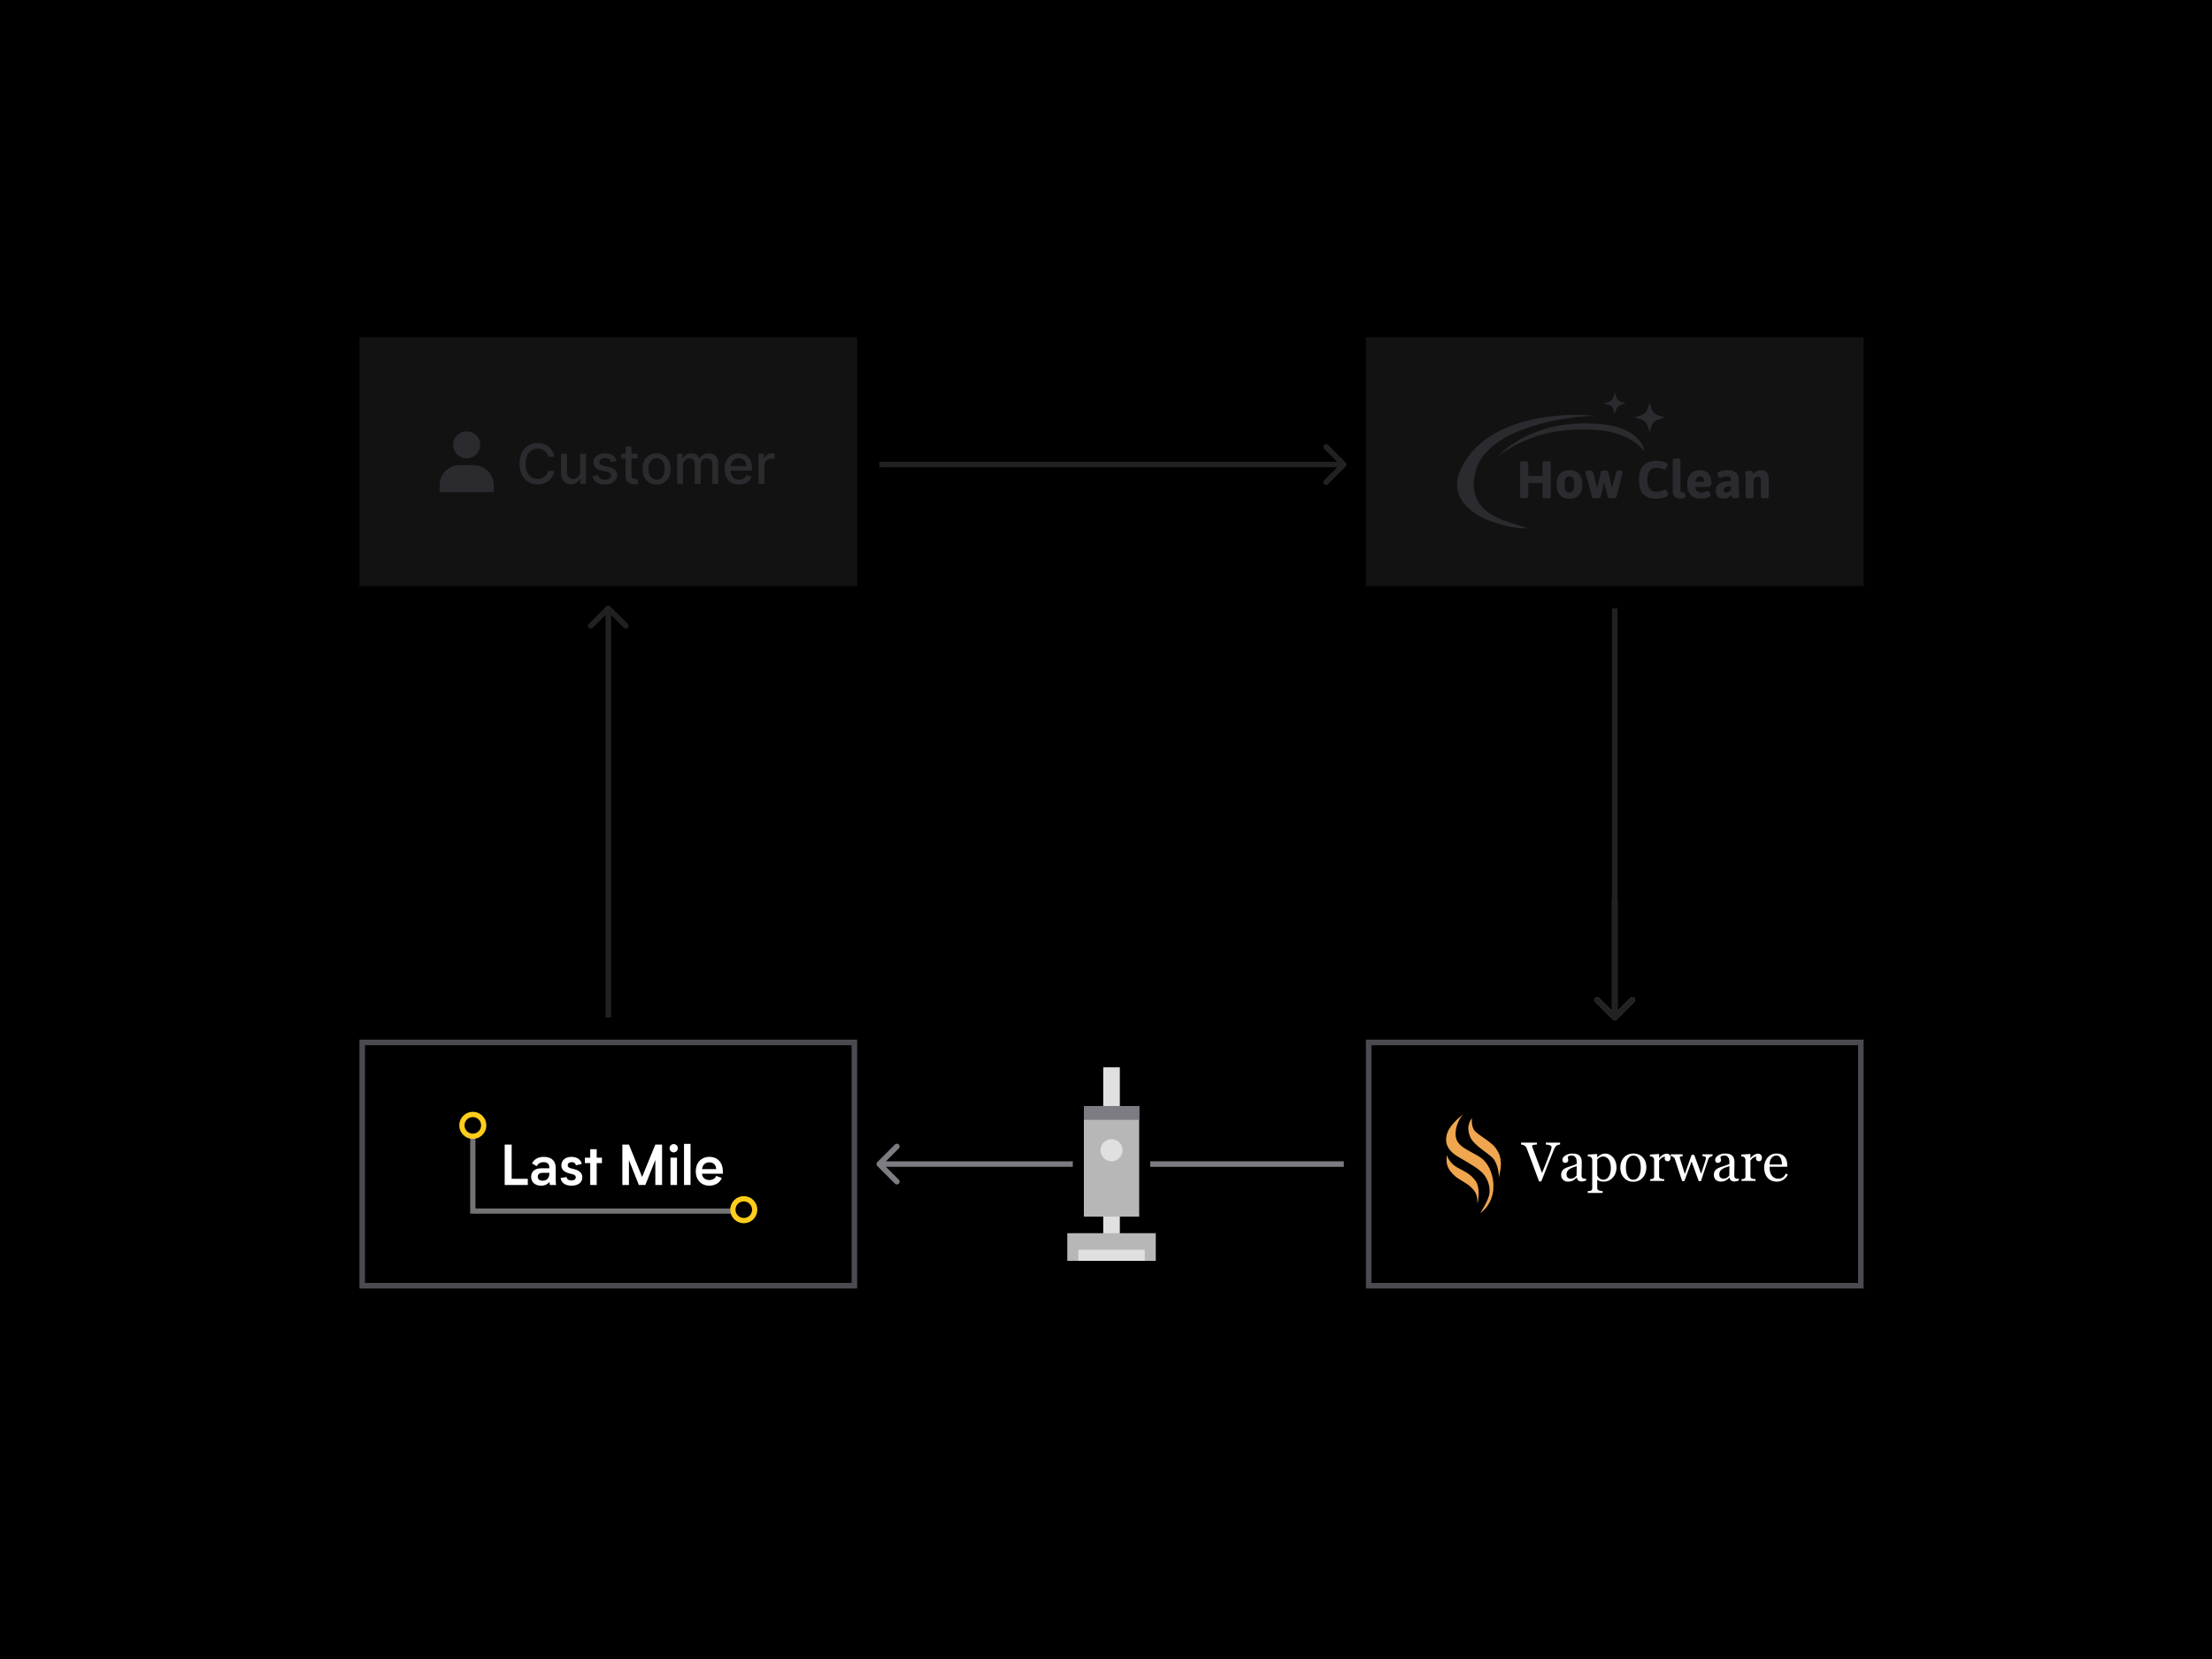
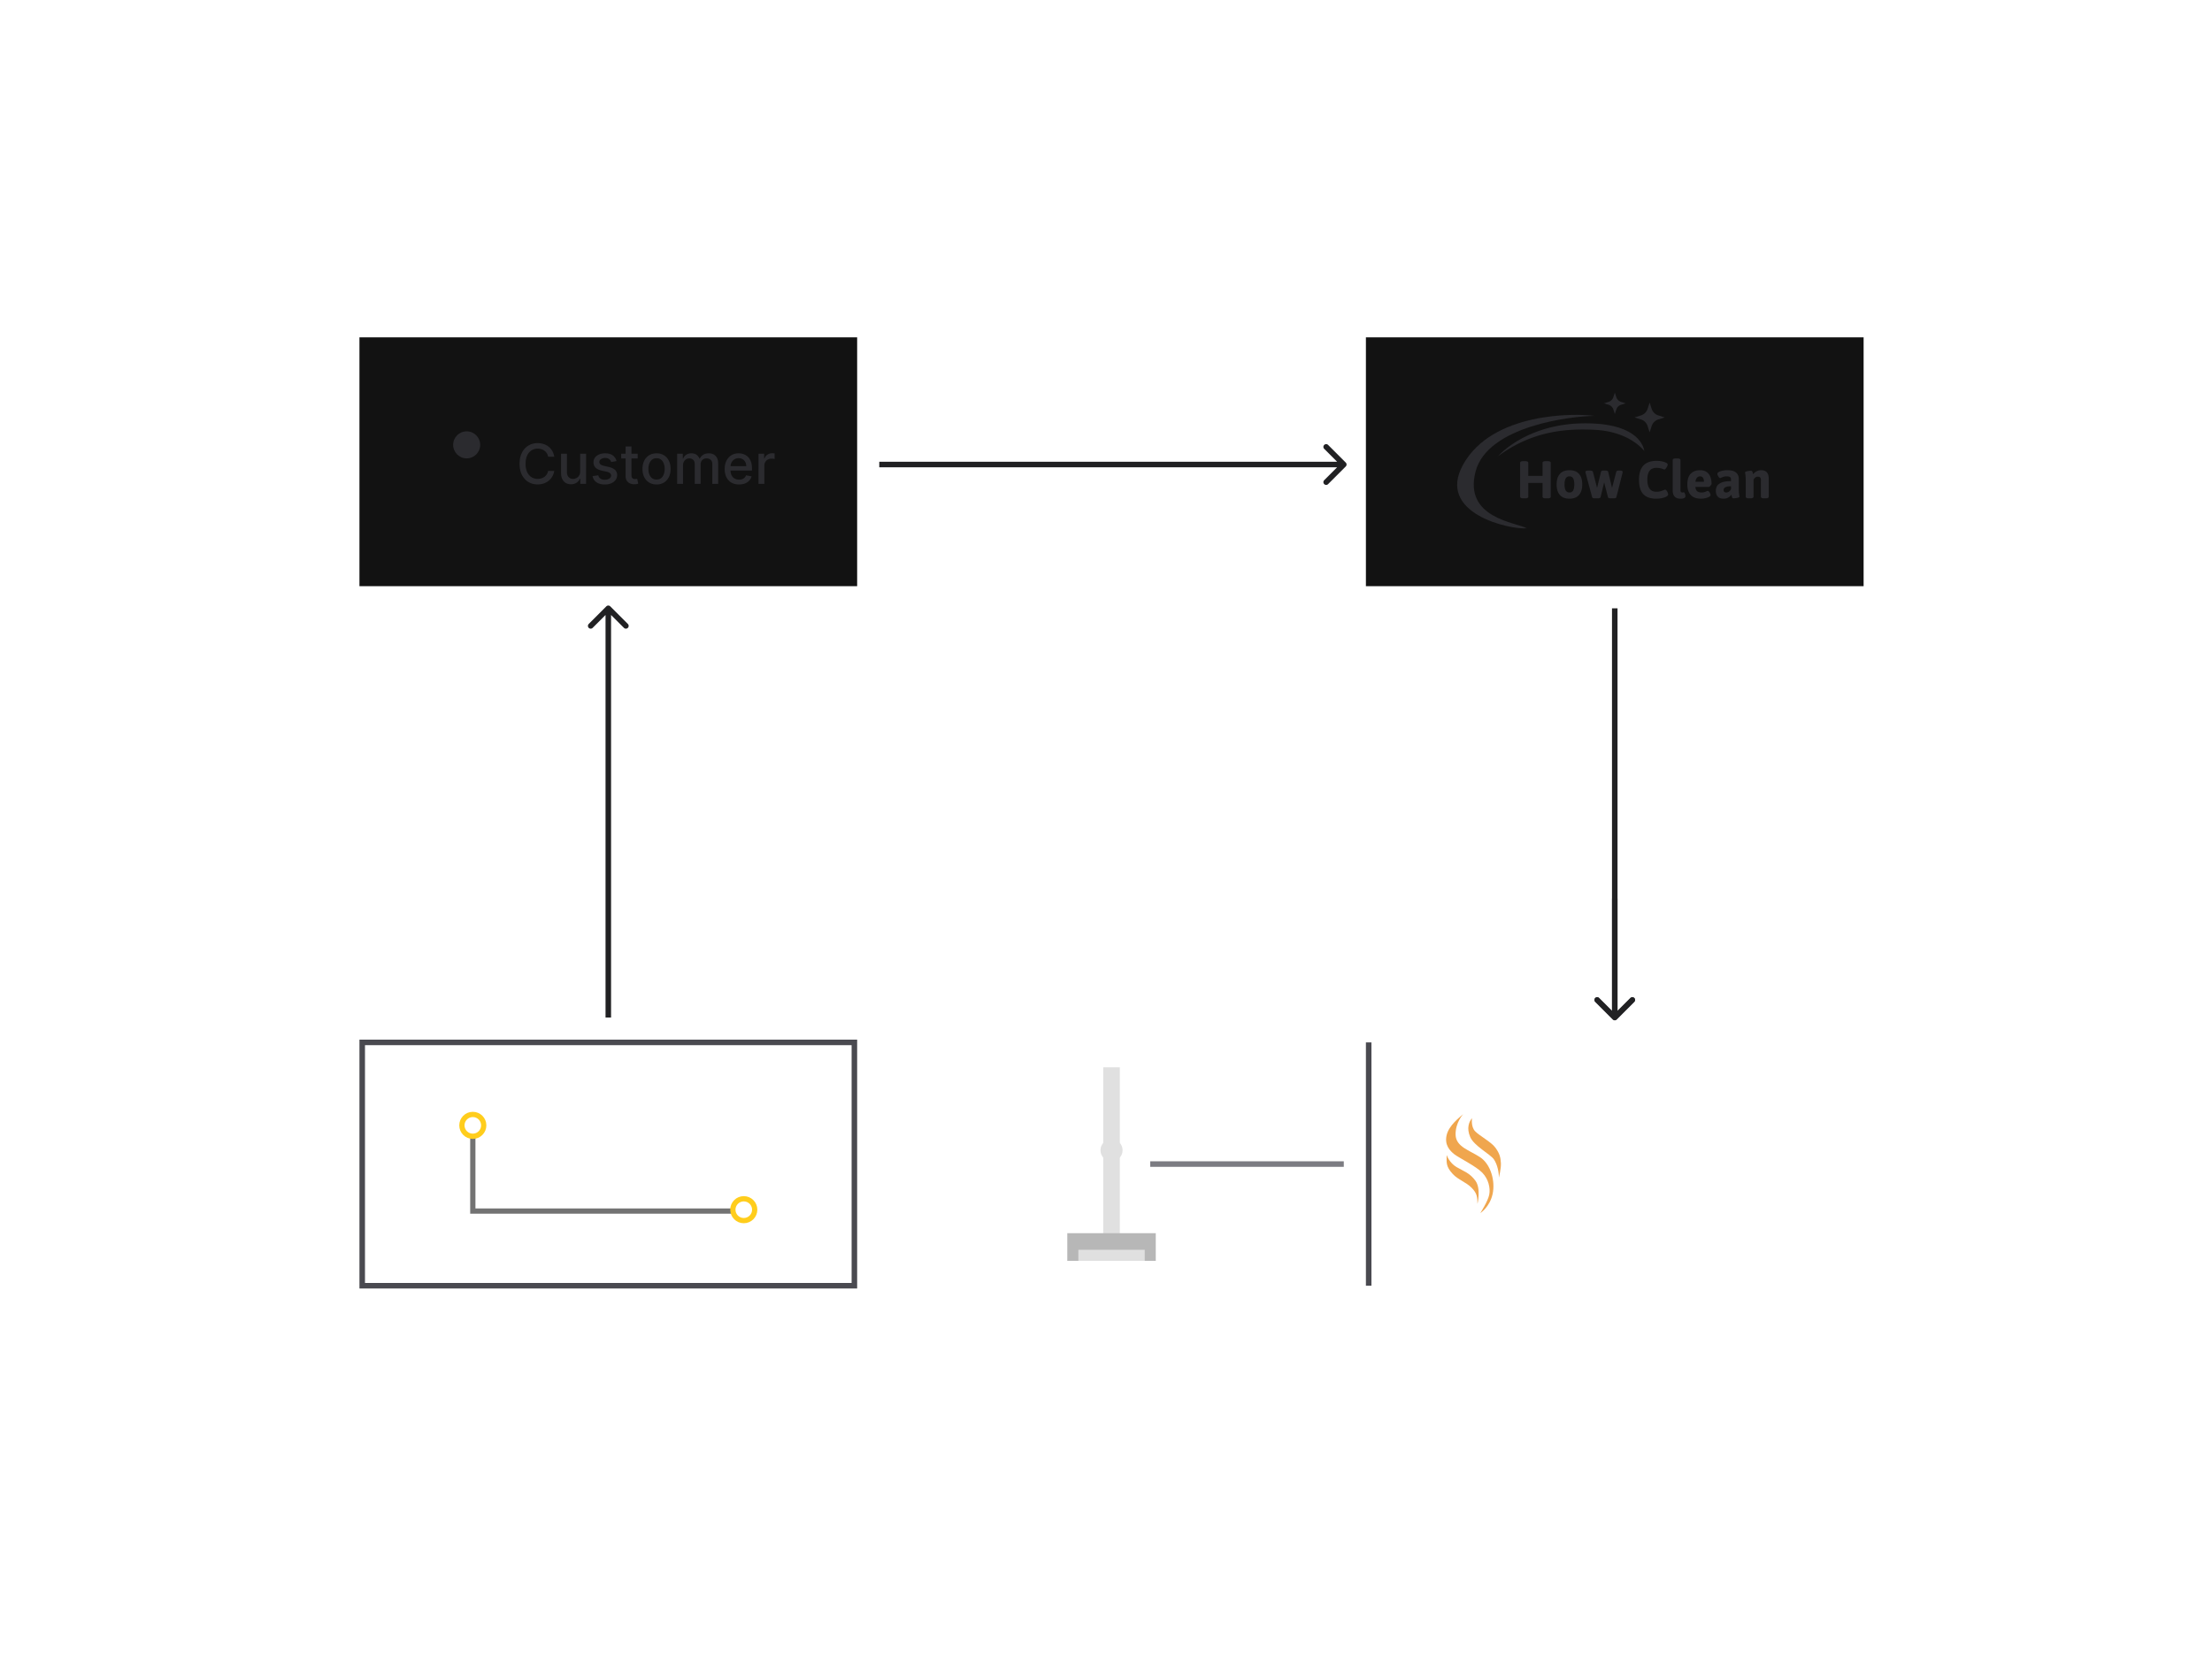
<svg xmlns="http://www.w3.org/2000/svg" width="800" height="600" fill="none" viewBox="110 -80 800 600">
-   <path fill="#000" d="M110-80h800v600H110z" />
  <path fill="#7C7C82" d="M693.293 288.707a.999.999 0 0 0 1.414 0l6.364-6.364a.999.999 0 1 0-1.414-1.414L694 286.586l-5.657-5.657a.999.999 0 1 0-1.414 1.414l6.364 6.364zM693 245v43h2v-43h-2z" />
  <path stroke="#7C7C82" stroke-width="2" d="M596 341h-70" />
-   <path fill="#7C7C82" d="M427.293 340.293a.999.999 0 0 0 0 1.414l6.364 6.364a.999.999 0 1 0 1.414-1.414L429.414 341l5.657-5.657a.999.999 0 1 0-1.414-1.414l-6.364 6.364zM498 340h-70v2h70v-2z" />
  <path fill="#121212" d="M240 42h180v90H240z" />
  <path fill="#2B2B2F" d="M310.457 85.185h-2.216a3.384 3.384 0 0 0-1.328-2.166 3.674 3.674 0 0 0-1.129-.569 4.408 4.408 0 0 0-1.314-.192c-.838 0-1.589.211-2.252.633-.658.421-1.179 1.039-1.562 1.853-.379.815-.569 1.809-.569 2.983 0 1.184.19 2.183.569 2.997.383.815.906 1.43 1.569 1.847.663.417 1.409.625 2.237.625.46 0 .895-.061 1.307-.185a3.775 3.775 0 0 0 1.13-.56 3.397 3.397 0 0 0 1.342-2.138l2.216.007a5.945 5.945 0 0 1-.689 1.974 5.451 5.451 0 0 1-1.3 1.548 5.873 5.873 0 0 1-1.804 1.002 6.674 6.674 0 0 1-2.216.355c-1.259 0-2.381-.298-3.366-.895-.985-.601-1.762-1.46-2.33-2.578-.563-1.118-.845-2.45-.845-3.999 0-1.553.284-2.886.852-3.998.569-1.118 1.345-1.975 2.33-2.571.985-.602 2.105-.902 3.359-.902a6.77 6.77 0 0 1 2.159.334c.673.217 1.276.54 1.811.965.535.422.978.938 1.329 1.549.35.606.587 1.3.71 2.08zm9.366 5.29v-6.384h2.131V95h-2.088v-1.89h-.114a3.411 3.411 0 0 1-1.207 1.457c-.55.383-1.234.575-2.053.575-.701 0-1.321-.154-1.861-.462-.535-.312-.956-.774-1.264-1.385-.303-.61-.455-1.365-.455-2.265v-6.94h2.124v6.684c0 .743.206 1.335.618 1.776.412.44.947.66 1.605.66.398 0 .793-.1 1.186-.298.398-.199.727-.5.987-.902.265-.403.396-.914.391-1.534zm13.159-3.72-1.925.34a2.276 2.276 0 0 0-.384-.703 1.89 1.89 0 0 0-.696-.547c-.293-.142-.66-.213-1.1-.213-.602 0-1.104.135-1.506.405-.403.265-.604.608-.604 1.03 0 .364.135.658.405.88.27.223.706.405 1.307.547l1.733.398c1.004.232 1.752.59 2.244 1.073.493.482.739 1.11.739 1.882 0 .653-.19 1.235-.568 1.747-.374.506-.898.904-1.57 1.193-.668.289-1.442.433-2.322.433-1.222 0-2.219-.26-2.991-.781-.771-.526-1.245-1.271-1.42-2.237l2.053-.313c.127.535.39.94.788 1.215.398.27.916.404 1.555.404.696 0 1.253-.144 1.669-.433.417-.293.625-.65.625-1.072 0-.341-.128-.627-.383-.86-.251-.231-.637-.407-1.158-.525l-1.846-.405c-1.018-.232-1.771-.601-2.259-1.108-.483-.507-.724-1.148-.724-1.925 0-.644.18-1.207.539-1.69.36-.483.857-.86 1.492-1.13.634-.274 1.361-.411 2.18-.411 1.179 0 2.107.255 2.784.767.677.507 1.125 1.186 1.343 2.038zm7.64-2.664v1.705h-5.959V84.09h5.959zm-4.361-2.614h2.124v10.32c0 .412.061.722.184.93a.964.964 0 0 0 .476.42c.199.07.415.106.647.106.17 0 .319-.012.447-.036.128-.023.227-.042.298-.056l.384 1.754a3.55 3.55 0 0 1-.526.142 4.15 4.15 0 0 1-.852.085 3.74 3.74 0 0 1-1.563-.298 2.682 2.682 0 0 1-1.171-.966c-.299-.436-.448-.983-.448-1.64v-10.76zm11.188 13.743c-1.023 0-1.915-.234-2.678-.703-.762-.469-1.354-1.124-1.775-1.967-.422-.843-.632-1.828-.632-2.955 0-1.132.21-2.121.632-2.969.421-.847 1.013-1.505 1.775-1.974.763-.469 1.655-.703 2.678-.703s1.915.234 2.678.703c.762.469 1.354 1.127 1.775 1.974.422.848.632 1.837.632 2.97 0 1.126-.21 2.11-.632 2.954-.421.843-1.013 1.498-1.775 1.967-.763.469-1.655.703-2.678.703zm.007-1.782c.663 0 1.212-.176 1.648-.526.435-.35.757-.817.966-1.4a5.566 5.566 0 0 0 .319-1.924 5.54 5.54 0 0 0-.319-1.917c-.209-.588-.531-1.059-.966-1.414-.436-.355-.985-.533-1.648-.533-.668 0-1.221.178-1.662.533-.435.355-.76.826-.973 1.413a5.664 5.664 0 0 0-.312 1.918c0 .7.104 1.342.312 1.925.213.582.538 1.049.973 1.399.441.35.994.525 1.662.525zM354.905 95V84.09h2.038v1.776h.135a2.818 2.818 0 0 1 1.115-1.406c.516-.34 1.134-.511 1.854-.511.729 0 1.34.17 1.832.511.497.341.864.81 1.101 1.407h.114a3.067 3.067 0 0 1 1.242-1.393c.569-.35 1.246-.525 2.032-.525.989 0 1.797.31 2.422.93.629.62.944 1.556.944 2.806V95h-2.123v-7.117c0-.738-.202-1.273-.604-1.605-.403-.331-.883-.497-1.442-.497-.691 0-1.229.213-1.612.64-.384.42-.575.963-.575 1.626V95h-2.117v-7.251c0-.592-.185-1.068-.554-1.428-.369-.36-.85-.54-1.442-.54-.402 0-.774.107-1.115.32-.336.208-.608.5-.816.873-.204.374-.306.808-.306 1.3V95h-2.123zm22.377.22c-1.075 0-2-.23-2.777-.689a4.676 4.676 0 0 1-1.79-1.953c-.416-.843-.625-1.83-.625-2.962 0-1.117.209-2.102.625-2.954.422-.852 1.009-1.518 1.762-1.996.757-.478 1.643-.717 2.656-.717a5.35 5.35 0 0 1 1.79.305 4.337 4.337 0 0 1 1.555.96c.459.435.822 1 1.087 1.697.265.69.397 1.531.397 2.52v.754h-8.671v-1.591h6.591c0-.559-.114-1.054-.341-1.485a2.583 2.583 0 0 0-.959-1.03c-.407-.25-.886-.376-1.435-.376-.596 0-1.117.147-1.562.44a2.947 2.947 0 0 0-1.023 1.137 3.277 3.277 0 0 0-.355 1.513v1.242c0 .73.128 1.35.383 1.861.261.512.623.902 1.087 1.172.464.265 1.006.398 1.626.398.403 0 .77-.057 1.101-.17a2.38 2.38 0 0 0 .86-.526c.241-.232.426-.519.554-.86l2.01.363a3.637 3.637 0 0 1-.867 1.555 4.2 4.2 0 0 1-1.555 1.03c-.621.241-1.328.362-2.124.362zm7.037-.22V84.09h2.052v1.734h.114a2.637 2.637 0 0 1 1.051-1.385 3.01 3.01 0 0 1 1.719-.511 9.072 9.072 0 0 1 .902.05v2.03a3.797 3.797 0 0 0-.455-.078 4.338 4.338 0 0 0-.653-.05c-.502 0-.95.107-1.343.32a2.373 2.373 0 0 0-1.264 2.138V95h-2.123z" />
  <circle cx="278.778" cy="80.889" r="4.889" fill="#2B2B2F" />
-   <path fill="#2B2B2F" d="M269 95.556a7.333 7.333 0 0 1 7.333-7.333h4.889a7.334 7.334 0 0 1 7.334 7.333V98H269v-2.444z" />
  <path fill="#E0E0E0" d="M509 306h6v61h-6z" />
-   <path fill="#B7B7B7" d="M502 360h20v-40h-20z" />
-   <path fill="#7C7C82" d="M502 325h20v-5h-20z" />
  <path fill="#B7B7B7" d="M496 376h32v-10h-32z" />
  <path fill="#E0E0E0" d="M500 372h24v4h-24z" />
  <circle cx="512" cy="336" r="4" fill="#E0E0E0" />
  <path stroke="#4A4A50" stroke-width="2" d="M241 297h178v88H241z" />
  <path fill="#fff" d="M295.049 346.335v-12.38h-2.52v14.6h8.36v-2.22h-5.84zm16.107 2.22c-.12-.32-.18-1.24-.18-2.16v-3.92c0-3.1-2.04-4.08-4.26-4.08-1.84 0-3.44.68-4.32 2.36l1.72 1c.46-.9 1.24-1.44 2.48-1.44 1.18 0 2.06.5 2.06 1.84v.38h-2.96c-2.2 0-3.6 1.12-3.6 3.08 0 2 1.48 3.2 3.58 3.2 1.48 0 2.52-.62 3.04-1.38.04.48.1.9.16 1.12h2.28zm-2.48-4.16c0 1.96-1.24 2.62-2.38 2.62-1.12 0-1.8-.48-1.8-1.42 0-.88.6-1.42 1.74-1.42h2.44v.22zm6.225 1.28-2.16.38c.24 1.6 1.56 2.76 3.94 2.76 2.5 0 3.92-1.22 3.92-3.02 0-1.44-.96-2.42-2.74-2.9l-1.34-.34c-.82-.22-1.2-.56-1.2-1.12 0-.68.58-1.14 1.42-1.14.82 0 1.44.44 1.54 1.16l2.12-.5c-.3-1.64-1.8-2.56-3.74-2.56-2.32 0-3.64 1.36-3.64 3.08 0 1.3.74 2.32 2.8 2.88l1.36.36c.64.16 1.06.48 1.06 1.06 0 .82-.72 1.14-1.58 1.14-1.04 0-1.68-.48-1.76-1.24zm12.801-6.98h-1.9v-3.08h-2.34v3.08h-1.92v1.96h1.92v7.9h2.34v-7.9h1.9v-1.96zm19.305-4.74-4.78 11.7-4.76-11.7h-2.38v14.6h2.38v-9l3.58 9h2.36l3.6-9.06v9.06h2.44v-14.6h-2.44zm6.657 2.82c.82 0 1.48-.66 1.48-1.5s-.66-1.5-1.48-1.5c-.84 0-1.5.66-1.5 1.5s.66 1.5 1.5 1.5zm-1.18 1.92v9.86h2.36v-9.86h-2.36zm4.899 9.86h2.36v-14.86h-2.36v14.86zm14.045-4.94c0-3.16-1.92-5.22-4.84-5.22-3 0-4.96 2.14-4.96 5.24 0 3.12 2 5.18 4.92 5.18 2.04 0 3.76-1.02 4.5-2.76l-1.98-.78c-.44.92-1.28 1.5-2.52 1.5-1.32 0-2.52-.66-2.68-2.28h7.56v-.88zm-4.9-3.24c1.42 0 2.4.8 2.5 2.46h-5.12c.2-1.6 1.18-2.46 2.62-2.46z" />
  <path stroke="#737373" stroke-width="1.9" d="M281 331v27h94" />
  <circle cx="281" cy="327" r="3.95" stroke="#FFCD1C" stroke-width="1.9" />
  <circle cx="379" cy="357.5" r="3.95" stroke="#FFCD1C" stroke-width="1.9" />
  <path fill="#212123" d="M693.293 288.707a.999.999 0 0 0 1.414 0l6.364-6.364a.999.999 0 1 0-1.414-1.414L694 286.586l-5.657-5.657a.999.999 0 1 0-1.414 1.414l6.364 6.364zM693 140v148h2V140h-2zm-96.293-51.293a1 1 0 0 0 0-1.414l-6.364-6.364a1 1 0 1 0-1.414 1.414L594.586 88l-5.657 5.657a1 1 0 1 0 1.414 1.414l6.364-6.364zM428 89h168v-2H428v2zm-97.293 50.293a.999.999 0 0 0-1.414 0l-6.364 6.364a.999.999 0 1 0 1.414 1.414l5.657-5.657 5.657 5.657a.999.999 0 1 0 1.414-1.414l-6.364-6.364zM331 288V140h-2v148h2z" />
  <path fill="#fff" d="M674.228 333.936a2.519 2.519 0 0 0-.615.117c-.241.065-.44.146-.596.244a1.65 1.65 0 0 0-.537.527c-.13.215-.261.469-.391.762-.436 1.035-1.09 2.65-1.963 4.844a864.654 864.654 0 0 0-2.695 6.845h-.811c-.937-2.519-1.842-4.948-2.714-7.285a902.514 902.514 0 0 0-1.778-4.736 1.755 1.755 0 0 0-.312-.527 2.218 2.218 0 0 0-.518-.44 1.946 1.946 0 0 0-.586-.244 3.085 3.085 0 0 0-.596-.107v-.694h5.733v.694a8.17 8.17 0 0 0-1.24.146c-.332.072-.498.199-.498.381 0 .072.013.156.039.254.026.097.048.176.068.234a9836.457 9836.457 0 0 1 3.477 9.278 319.987 319.987 0 0 0 1.709-4.268 159.808 159.808 0 0 0 1.298-3.379c.215-.592.339-1.003.371-1.23a3.35 3.35 0 0 0 .059-.557.438.438 0 0 0-.205-.371 1.67 1.67 0 0 0-.527-.264 4.456 4.456 0 0 0-.655-.146 10.484 10.484 0 0 0-.673-.078v-.694h5.156v.694zm9.424 12.988c-.306.111-.577.198-.811.264a2.624 2.624 0 0 1-.781.107c-.508 0-.915-.117-1.221-.352-.299-.241-.491-.589-.576-1.045h-.059a4.747 4.747 0 0 1-1.367 1.075c-.482.247-1.064.371-1.748.371-.723 0-1.318-.222-1.787-.664-.462-.443-.693-1.022-.693-1.739 0-.371.052-.703.156-.996.104-.293.26-.556.469-.791.162-.195.377-.368.644-.517a5.25 5.25 0 0 1 .752-.371 63.94 63.94 0 0 1 1.777-.616c.899-.299 1.504-.533 1.817-.703v-.967c0-.084-.02-.247-.059-.488a1.948 1.948 0 0 0-.224-.683 1.876 1.876 0 0 0-.557-.625c-.234-.183-.57-.274-1.006-.274-.299 0-.579.052-.84.156-.254.098-.433.202-.537.313 0 .13.03.322.088.576.065.254.098.488.098.703 0 .228-.104.436-.313.625-.202.189-.485.283-.849.283-.326 0-.567-.114-.723-.341a1.422 1.422 0 0 1-.225-.782c0-.299.105-.586.313-.859.215-.273.491-.518.83-.732a4.317 4.317 0 0 1 1.064-.459 4.061 4.061 0 0 1 1.221-.196c.547 0 1.022.039 1.426.117.41.072.781.232 1.113.479.332.241.583.57.752.986.176.41.264.941.264 1.592 0 .931-.01 1.758-.029 2.481-.02.716-.03 1.5-.03 2.353 0 .254.043.456.127.606.091.149.228.276.41.38.098.059.251.092.459.098.215.007.433.01.655.01v.625zm-3.409-5.156c-.553.162-1.038.322-1.455.478a5.913 5.913 0 0 0-1.162.586 2.623 2.623 0 0 0-.771.791c-.189.3-.283.658-.283 1.074 0 .541.14.938.419 1.192.287.254.648.381 1.084.381.463 0 .87-.111 1.221-.332.352-.228.648-.495.889-.801l.058-3.369zm13.164-3.155c.385.456.681.987.889 1.592.215.599.322 1.286.322 2.061 0 .761-.127 1.458-.38 2.089a5.138 5.138 0 0 1-1.006 1.602 4.761 4.761 0 0 1-1.455 1.035 4.087 4.087 0 0 1-1.7.362c-.579 0-1.054-.066-1.425-.196a3.378 3.378 0 0 1-.909-.459h-.078v2.891c0 .234.046.43.137.586.091.156.231.27.42.342.156.058.378.114.664.166.293.058.534.091.723.097v.655h-5.381v-.655a14.3 14.3 0 0 0 .586-.049c.189-.019.358-.052.508-.097a.66.66 0 0 0 .41-.342c.078-.163.117-.355.117-.576v-10.244c0-.196-.049-.384-.147-.567a1.242 1.242 0 0 0-.38-.439 1.332 1.332 0 0 0-.489-.176 4.051 4.051 0 0 0-.605-.088v-.635l3.281-.214.137.117v1.084l.078.019c.338-.39.758-.716 1.26-.976.501-.261.999-.391 1.494-.391.599 0 1.146.127 1.64.381.502.254.931.596 1.289 1.025zm-1.591 6.924c.26-.404.452-.872.576-1.406a7.92 7.92 0 0 0 .029-3.262 4.211 4.211 0 0 0-.488-1.308 2.72 2.72 0 0 0-.869-.918c-.358-.235-.788-.352-1.289-.352-.482 0-.892.107-1.231.322a3.669 3.669 0 0 0-.879.752v5.694c.059.175.153.358.283.546.137.189.287.352.45.489.202.163.42.296.654.4.234.098.521.147.859.147.365 0 .717-.095 1.055-.284.339-.195.622-.468.85-.82zm13.603-3.349c0 .677-.107 1.344-.322 2.001-.215.651-.521 1.205-.918 1.661-.449.52-.97.908-1.563 1.162-.592.254-1.256.381-1.992.381a4.546 4.546 0 0 1-1.748-.342 4.466 4.466 0 0 1-1.474-1.016 4.896 4.896 0 0 1-1.016-1.592c-.247-.631-.371-1.338-.371-2.119 0-1.504.436-2.734 1.308-3.691.879-.957 2.028-1.436 3.448-1.436 1.347 0 2.457.456 3.33 1.367.879.905 1.318 2.113 1.318 3.624zm-2.021.019c0-.488-.049-1.003-.147-1.543-.097-.547-.244-1.009-.439-1.387a2.655 2.655 0 0 0-.821-.966c-.338-.248-.751-.372-1.24-.372-.501 0-.931.124-1.289.372a2.749 2.749 0 0 0-.859 1.015c-.209.397-.355.85-.44 1.358a9.025 9.025 0 0 0-.127 1.474c0 .625.049 1.205.147 1.738.104.528.267 1 .488 1.416.221.417.498.746.83.987.339.234.755.351 1.25.351.814 0 1.459-.393 1.934-1.181.475-.788.713-1.875.713-3.262zm10.791-3.496c0 .332-.082.628-.244.889-.163.254-.414.38-.752.38-.365 0-.645-.094-.84-.283-.189-.189-.283-.397-.283-.625 0-.143.009-.273.029-.39.026-.118.049-.235.068-.352-.306 0-.664.124-1.074.371-.41.248-.758.599-1.045 1.055v5.605c0 .228.042.414.127.557a.82.82 0 0 0 .42.322c.163.065.371.114.625.147.26.032.485.055.674.068v.645h-5.078v-.645l.459-.039c.162-.013.302-.039.42-.078a.691.691 0 0 0 .4-.303c.091-.15.137-.342.137-.576v-5.947c0-.202-.049-.401-.147-.596a1.15 1.15 0 0 0-.39-.469 1.28 1.28 0 0 0-.44-.166 3.446 3.446 0 0 0-.547-.078v-.635l3.203-.214.137.136v1.358h.049c.404-.528.853-.928 1.348-1.202.494-.273.947-.41 1.357-.41.41 0 .742.134.996.401.261.267.391.625.391 1.074zm15.176-.615c-.274.026-.57.14-.889.342-.313.201-.541.504-.684.908l-.927 2.724-.967 2.881a45.63 45.63 0 0 0-.362 1.094c-.117.391-.224.765-.322 1.123h-.84l-2.588-7.09-2.607 7.09h-.801a637.293 637.293 0 0 1-1.435-4.297 302.439 302.439 0 0 0-1.231-3.721 1.321 1.321 0 0 0-.596-.722 2.162 2.162 0 0 0-.849-.313v-.644h4.297v.683a3.282 3.282 0 0 0-.703.108c-.248.065-.371.172-.371.322 0 .026.009.081.029.166.026.085.055.176.088.273.208.684.442 1.449.703 2.295.267.84.609 1.934 1.025 3.282l2.461-6.934h.938l2.509 6.836c.28-.872.557-1.716.83-2.529.28-.821.525-1.589.733-2.305.045-.169.088-.322.127-.459.045-.143.068-.283.068-.42a.406.406 0 0 0-.156-.312 1.268 1.268 0 0 0-.381-.225 2.061 2.061 0 0 0-.43-.117 2.145 2.145 0 0 0-.332-.039v-.625h3.663v.625zm9.521 8.828c-.306.111-.576.198-.811.264a2.62 2.62 0 0 1-.781.107c-.508 0-.915-.117-1.221-.352-.299-.241-.491-.589-.576-1.045h-.058a4.747 4.747 0 0 1-1.367 1.075c-.482.247-1.065.371-1.749.371-.722 0-1.318-.222-1.787-.664-.462-.443-.693-1.022-.693-1.739 0-.371.052-.703.156-.996a2.39 2.39 0 0 1 .469-.791 2.27 2.27 0 0 1 .645-.517 5.15 5.15 0 0 1 .752-.371c.292-.111.885-.316 1.777-.616.898-.299 1.504-.533 1.816-.703v-.967a3.75 3.75 0 0 0-.058-.488 1.97 1.97 0 0 0-.225-.683 1.866 1.866 0 0 0-.557-.625c-.234-.183-.569-.274-1.005-.274-.3 0-.58.052-.84.156-.254.098-.433.202-.537.313 0 .13.029.322.087.576.066.254.098.488.098.703 0 .228-.104.436-.312.625-.202.189-.485.283-.85.283-.325 0-.566-.114-.723-.341a1.43 1.43 0 0 1-.224-.782c0-.299.104-.586.312-.859a3.27 3.27 0 0 1 .83-.732 4.308 4.308 0 0 1 1.065-.459 4.051 4.051 0 0 1 1.221-.196c.546 0 1.022.039 1.425.117.41.072.782.232 1.114.479.332.241.582.57.752.986.175.41.263.941.263 1.592 0 .931-.01 1.758-.029 2.481-.02.716-.029 1.5-.029 2.353 0 .254.042.456.127.606.091.149.227.276.41.38.097.059.25.092.459.098.215.007.433.01.654.01v.625zm-3.408-5.156a20.84 20.84 0 0 0-1.455.478 5.885 5.885 0 0 0-1.162.586 2.615 2.615 0 0 0-.772.791c-.189.3-.283.658-.283 1.074 0 .541.14.938.42 1.192.286.254.648.381 1.084.381.462 0 .869-.111 1.221-.332.351-.228.647-.495.888-.801l.059-3.369zm11.738-3.057c0 .332-.081.628-.244.889-.163.254-.413.38-.752.38-.365 0-.645-.094-.84-.283-.189-.189-.283-.397-.283-.625 0-.143.01-.273.029-.39.026-.118.049-.235.069-.352-.306 0-.664.124-1.075.371-.41.248-.758.599-1.045 1.055v5.605c0 .228.043.414.127.557a.828.828 0 0 0 .42.322c.163.065.371.114.625.147.261.032.485.055.674.068v.645h-5.078v-.645l.459-.039c.163-.013.303-.039.42-.078a.688.688 0 0 0 .4-.303c.091-.15.137-.342.137-.576v-5.947c0-.202-.049-.401-.146-.596a1.16 1.16 0 0 0-.391-.469 1.272 1.272 0 0 0-.44-.166 3.45 3.45 0 0 0-.546-.078v-.635l3.203-.214.136.136v1.358h.049c.404-.528.853-.928 1.348-1.202.495-.273.947-.41 1.357-.41.411 0 .743.134.996.401.261.267.391.625.391 1.074zm9.385 6.123a4.94 4.94 0 0 1-1.621 1.836c-.677.456-1.455.684-2.334.684-.775 0-1.455-.137-2.041-.411a4 4 0 0 1-1.436-1.113 4.793 4.793 0 0 1-.849-1.641 7.016 7.016 0 0 1-.274-1.982c0-.625.098-1.237.293-1.836a5.276 5.276 0 0 1 .879-1.631 4.19 4.19 0 0 1 1.377-1.113 3.968 3.968 0 0 1 1.855-.43c.704 0 1.306.111 1.807.332.501.222.908.524 1.221.909.299.364.521.794.664 1.289.15.494.224 1.031.224 1.611v.644h-6.376c0 .632.058 1.205.175 1.719.124.514.316.967.576 1.358.254.377.586.677.997.898.41.215.898.322 1.464.322.58 0 1.078-.133 1.495-.4.423-.274.83-.762 1.22-1.465l.684.42zm-2.158-3.672a7.64 7.64 0 0 0-.098-1.172c-.059-.416-.156-.765-.293-1.045a1.995 1.995 0 0 0-.615-.732c-.261-.189-.596-.283-1.006-.283-.684 0-1.253.286-1.709.859-.449.566-.693 1.357-.732 2.373h4.453z" />
-   <path stroke="#4A4A50" stroke-width="2" d="M605 297h178v88H605z" />
+   <path stroke="#4A4A50" stroke-width="2" d="M605 297v88H605z" />
  <path fill="#121212" d="M604 42h180v90H604z" />
  <path fill="#2B2B2F" d="M660.915 100.231c-.76 0-1.139-.2-1.139-.601V87.405c0-.207.089-.361.268-.462.187-.107.477-.16.871-.16h.676c.394 0 .681.053.86.16.186.1.279.255.279.462v4.716h5.156v-4.716c0-.207.093-.361.28-.462.186-.107.476-.16.87-.16h.666c.766 0 1.149.207 1.149.622V99.63c0 .401-.383.601-1.149.601h-.666c-.767 0-1.15-.2-1.15-.601v-4.984h-5.156v4.984c0 .401-.38.601-1.139.601h-.676zm16.704.129c-1.511 0-2.664-.444-3.459-1.332-.788-.888-1.182-2.166-1.182-3.835 0-1.661.394-2.932 1.182-3.813.795-.881 1.948-1.321 3.459-1.321 1.511 0 2.657.44 3.437 1.32.788.875 1.182 2.146 1.182 3.814 0 1.669-.394 2.947-1.182 3.835-.78.888-1.926 1.332-3.437 1.332zm0-2.245c.601 0 1.042-.243 1.321-.73.286-.487.43-1.218.43-2.192 0-.966-.144-1.693-.43-2.18-.279-.487-.72-.73-1.321-.73-1.189 0-1.784.97-1.784 2.91 0 .967.144 1.698.43 2.192.294.487.745.73 1.354.73zm9.27 2.116c-.637 0-.992-.132-1.063-.397l-2.396-8.873a.933.933 0 0 1-.043-.29c0-.33.398-.494 1.193-.494.515 0 .884.032 1.106.096.229.058.362.158.397.301l1.3 5.038c.029.1.065.251.108.452l.096.397c.079-.322.158-.623.237-.902l1.214-4.985c.05-.265.404-.397 1.063-.397h.451c.287 0 .527.036.72.107.193.065.304.161.333.29l1.225 5.103c.007.057.035.172.086.343l.096.44.226-.848 1.321-5.038c.086-.265.462-.397 1.128-.397.788 0 1.182.164 1.182.494 0 .021-.015.118-.043.29l-2.245 8.873c-.036.129-.151.229-.344.301a2.28 2.28 0 0 1-.709.096h-.935c-.63 0-.977-.132-1.042-.397l-1.171-4.544c-.05-.179-.118-.455-.204-.827l-.225.849-1.085 4.522c-.029.129-.14.229-.333.301a2.28 2.28 0 0 1-.709.096h-.935zm22.161.129c-2.148 0-3.734-.558-4.758-1.675-1.017-1.118-1.526-2.854-1.526-5.21 0-4.534 2.127-6.8 6.381-6.8.58 0 1.182.057 1.805.172.623.114 1.142.275 1.557.483.423.2.634.426.634.677 0 .179-.072.415-.215.709-.143.286-.315.54-.515.763-.194.222-.366.332-.516.332-.036 0-.133-.035-.29-.107a7.396 7.396 0 0 0-1.085-.354c-.372-.1-.849-.15-1.429-.15-1.124 0-1.958.357-2.503 1.073-.537.71-.805 1.784-.805 3.223 0 1.44.272 2.525.816 3.255.544.73 1.361 1.096 2.449 1.096.566 0 1.057-.058 1.472-.172a8.476 8.476 0 0 0 1.235-.44 5.81 5.81 0 0 0 .194-.076.646.646 0 0 1 .236-.075c.186 0 .365.111.537.333.172.215.312.462.419.741.107.272.161.47.161.591 0 .35-.236.648-.709.892-.465.243-1.031.426-1.697.547-.659.115-1.275.172-1.848.172zm8.691 0c-.91 0-1.604-.254-2.084-.762-.473-.516-.709-1.297-.709-2.342V86.417c0-.415.383-.623 1.149-.623h.537c.394 0 .681.054.86.161.186.1.279.254.279.462v10.871c0 .294.054.505.161.634.108.129.287.193.537.193.065 0 .161-.014.29-.043l.108-.021a.593.593 0 0 1 .118-.011c.107 0 .204.097.29.29.093.186.165.398.215.634.05.229.075.38.075.451 0 .63-.609.945-1.826.945zm7.487 0c-1.676 0-2.925-.447-3.749-1.342-.824-.903-1.235-2.152-1.235-3.75 0-1.797.411-3.115 1.235-3.953.824-.837 1.959-1.256 3.405-1.256.96 0 1.744.218 2.353.655a3.722 3.722 0 0 1 1.343 1.762c.286.737.429 1.572.429 2.502 0 .108-.064.251-.193.43a2.7 2.7 0 0 1-.419.484c-.158.143-.279.214-.365.214h-4.866c.064.73.279 1.25.644 1.558.372.3.888.451 1.547.451.358 0 .68-.04.967-.118.293-.086.605-.197.934-.333.201-.093.337-.14.409-.14.128 0 .268.094.418.28.158.179.29.386.398.623.114.236.172.419.172.548 0 .293-.201.544-.602.752a5.142 5.142 0 0 1-1.407.472 7.297 7.297 0 0 1-1.418.161zm1.031-6.133c0-.588-.114-1.057-.343-1.408-.23-.358-.573-.537-1.032-.537-.945 0-1.518.648-1.718 1.945h3.093zm7.122 6.133c-.974 0-1.69-.254-2.148-.762-.451-.516-.677-1.196-.677-2.041 0-.638.133-1.21.398-1.72.265-.515.802-.948 1.611-1.299.809-.35 1.966-.526 3.47-.526v-.634c0-.373-.118-.648-.355-.827-.236-.18-.612-.269-1.128-.269-.429 0-.798.047-1.106.14a8.488 8.488 0 0 0-.999.354c-.186.086-.301.13-.344.13-.129 0-.272-.097-.43-.29a3.33 3.33 0 0 1-.397-.667c-.115-.25-.172-.44-.172-.57 0-.221.158-.432.473-.633.322-.208.762-.372 1.321-.494a8.27 8.27 0 0 1 1.858-.193c1.433 0 2.475.286 3.126.859.652.566.978 1.343.978 2.331v3.577c0 .595.014 1.056.043 1.386.036.33.082.655.139.977.036.194.054.33.054.409 0 .143-.136.261-.408.354a4.419 4.419 0 0 1-.913.204 7.03 7.03 0 0 1-.827.065.51.51 0 0 1-.484-.28 3.051 3.051 0 0 1-.225-.784l-.022-.129a.87.87 0 0 0-.032-.129c-.072.136-.226.32-.462.548-.229.23-.544.44-.945.634-.401.186-.867.279-1.397.279zm.935-2.245c.358 0 .695-.11 1.01-.333a2.15 2.15 0 0 0 .709-.87V95.86c-1.784 0-2.675.47-2.675 1.408 0 .25.082.454.247.612.172.157.408.236.709.236zm8.185 2.116c-.759 0-1.138-.2-1.138-.601v-6.06c0-.916-.061-1.68-.183-2.288a2.613 2.613 0 0 1-.054-.408c0-.143.133-.258.398-.344.272-.093.576-.16.913-.204.344-.043.619-.064.827-.064.222 0 .376.082.462.247.093.164.176.404.247.72l.065.279c.3-.401.701-.741 1.203-1.02a3.27 3.27 0 0 1 1.633-.43c.959 0 1.668.25 2.126.752.459.5.688 1.278.688 2.33v6.489c0 .401-.387.601-1.16.601h-.527c-.759 0-1.138-.2-1.138-.601V93.57c0-.386-.093-.68-.28-.88-.179-.201-.472-.301-.88-.301-.344 0-.648.114-.913.343-.265.23-.466.484-.602.763v6.134c0 .401-.387.601-1.16.601h-.527zm-35.135-26.203-.753 2.316-.754-2.316a3.626 3.626 0 0 0-2.349-2.316l-2.35-.743 2.35-.742a3.626 3.626 0 0 0 2.349-2.316l.754-2.316.753 2.316a3.63 3.63 0 0 0 2.35 2.316l2.35.742-2.35.743a3.67 3.67 0 0 0-2.35 2.316zm-12.797-5.962-.542 1.665-.542-1.665a2.61 2.61 0 0 0-1.69-1.666l-1.691-.534 1.691-.534a2.61 2.61 0 0 0 1.69-1.666l.542-1.666.542 1.666a2.61 2.61 0 0 0 1.69 1.666l1.69.534-1.69.534c-.8.254-1.419.877-1.69 1.666zM651.683 85.1c4.452-4.836 16.356-13.172 35.674-11.863 16.715 1.134 17.308 9.873 17.308 9.873s-5.081-7.064-18.062-7.669c-9.839-.453-22.317.227-34.938 9.646l.018.013z" />
  <path fill="#2B2B2F" d="M686.665 70.412c-7.131-.989-36.922-1.384-47.5 17.588-9.929 17.802 17.19 23.64 22.967 23.056-3.899-2.186-22.781-3.633-18.503-20.406 4.278-16.773 35.093-20.169 43.036-20.238z" />
  <path fill="#F0A64E" d="M652.079 345.85c.078-1.593-.486-4.704-1.818-6.586-1.332-1.882-7.117-4.791-8.526-8.027-1.41-3.236-.448-5.55.651-6.827 0 0-.486 3.034 1.089 4.705 1.575 1.671 5.862 3.869 7.398 6.011 1.536 2.141 1.818 3.456 1.945 5.492.126 2.035-.729 5.232-.729 5.232h-.01zm-7.72 9.583c-.077-2.477-.077-3.754-2.1-5.828-2.022-2.074-4.89-2.909-6.824-4.992-2.723-2.91-2.188-4.35-2.237-6.904 0 0 .934 2.832 3.598 4.388 2.664 1.555 4.763 2.112 6.825 4.945 2.061 2.832.729 8.382.729 8.382l.009.009z" />
  <path fill="#F0A64E" d="M639.187 322.941c-1.215 1.076-5.172 4.033-5.998 7.624-.827 3.591 1.234 5.665 2.809 6.904 1.575 1.238 7.836 4.311 10.102 6.663 2.265 2.352 2.946 5.55 2.508 7.902-.437 2.353-3.237 6.702-3.237 6.702s3.393-2.151 4.443-6.865c1.05-4.714-.652-10.773-4.482-13.327-3.831-2.554-8.779-3.745-8.896-8.142-.117-4.398 2.751-7.461 2.751-7.461z" />
</svg>